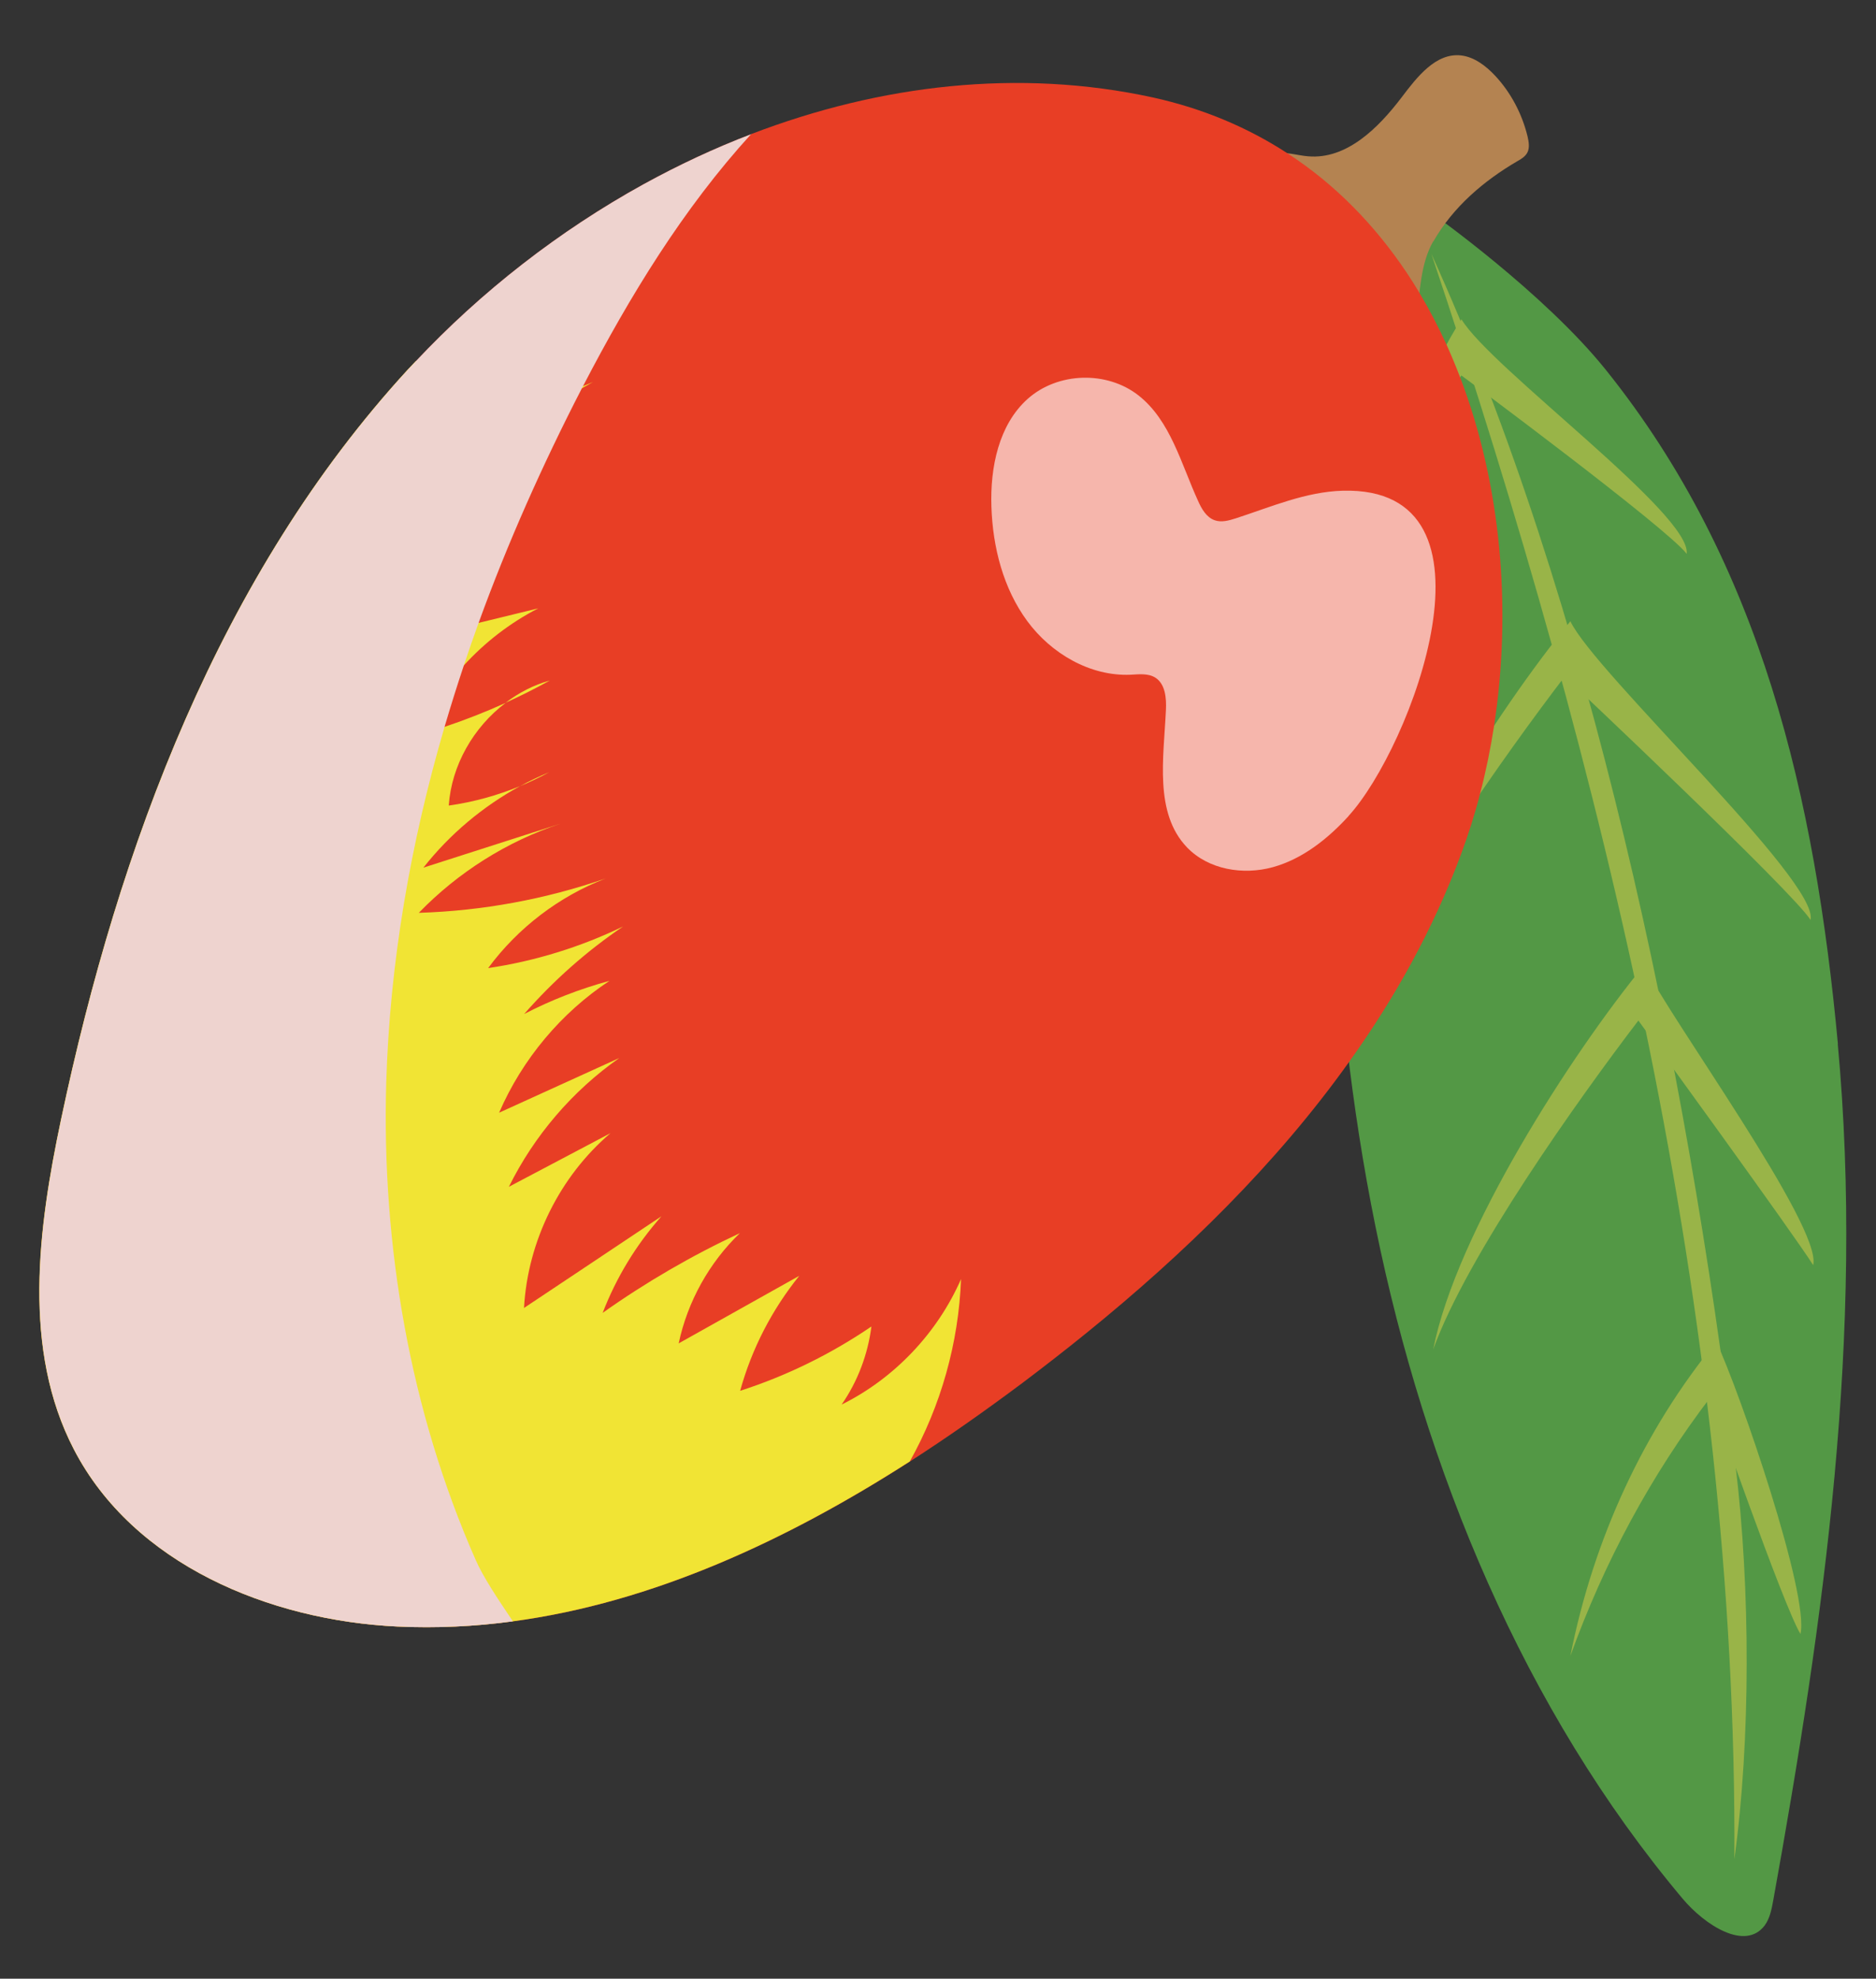
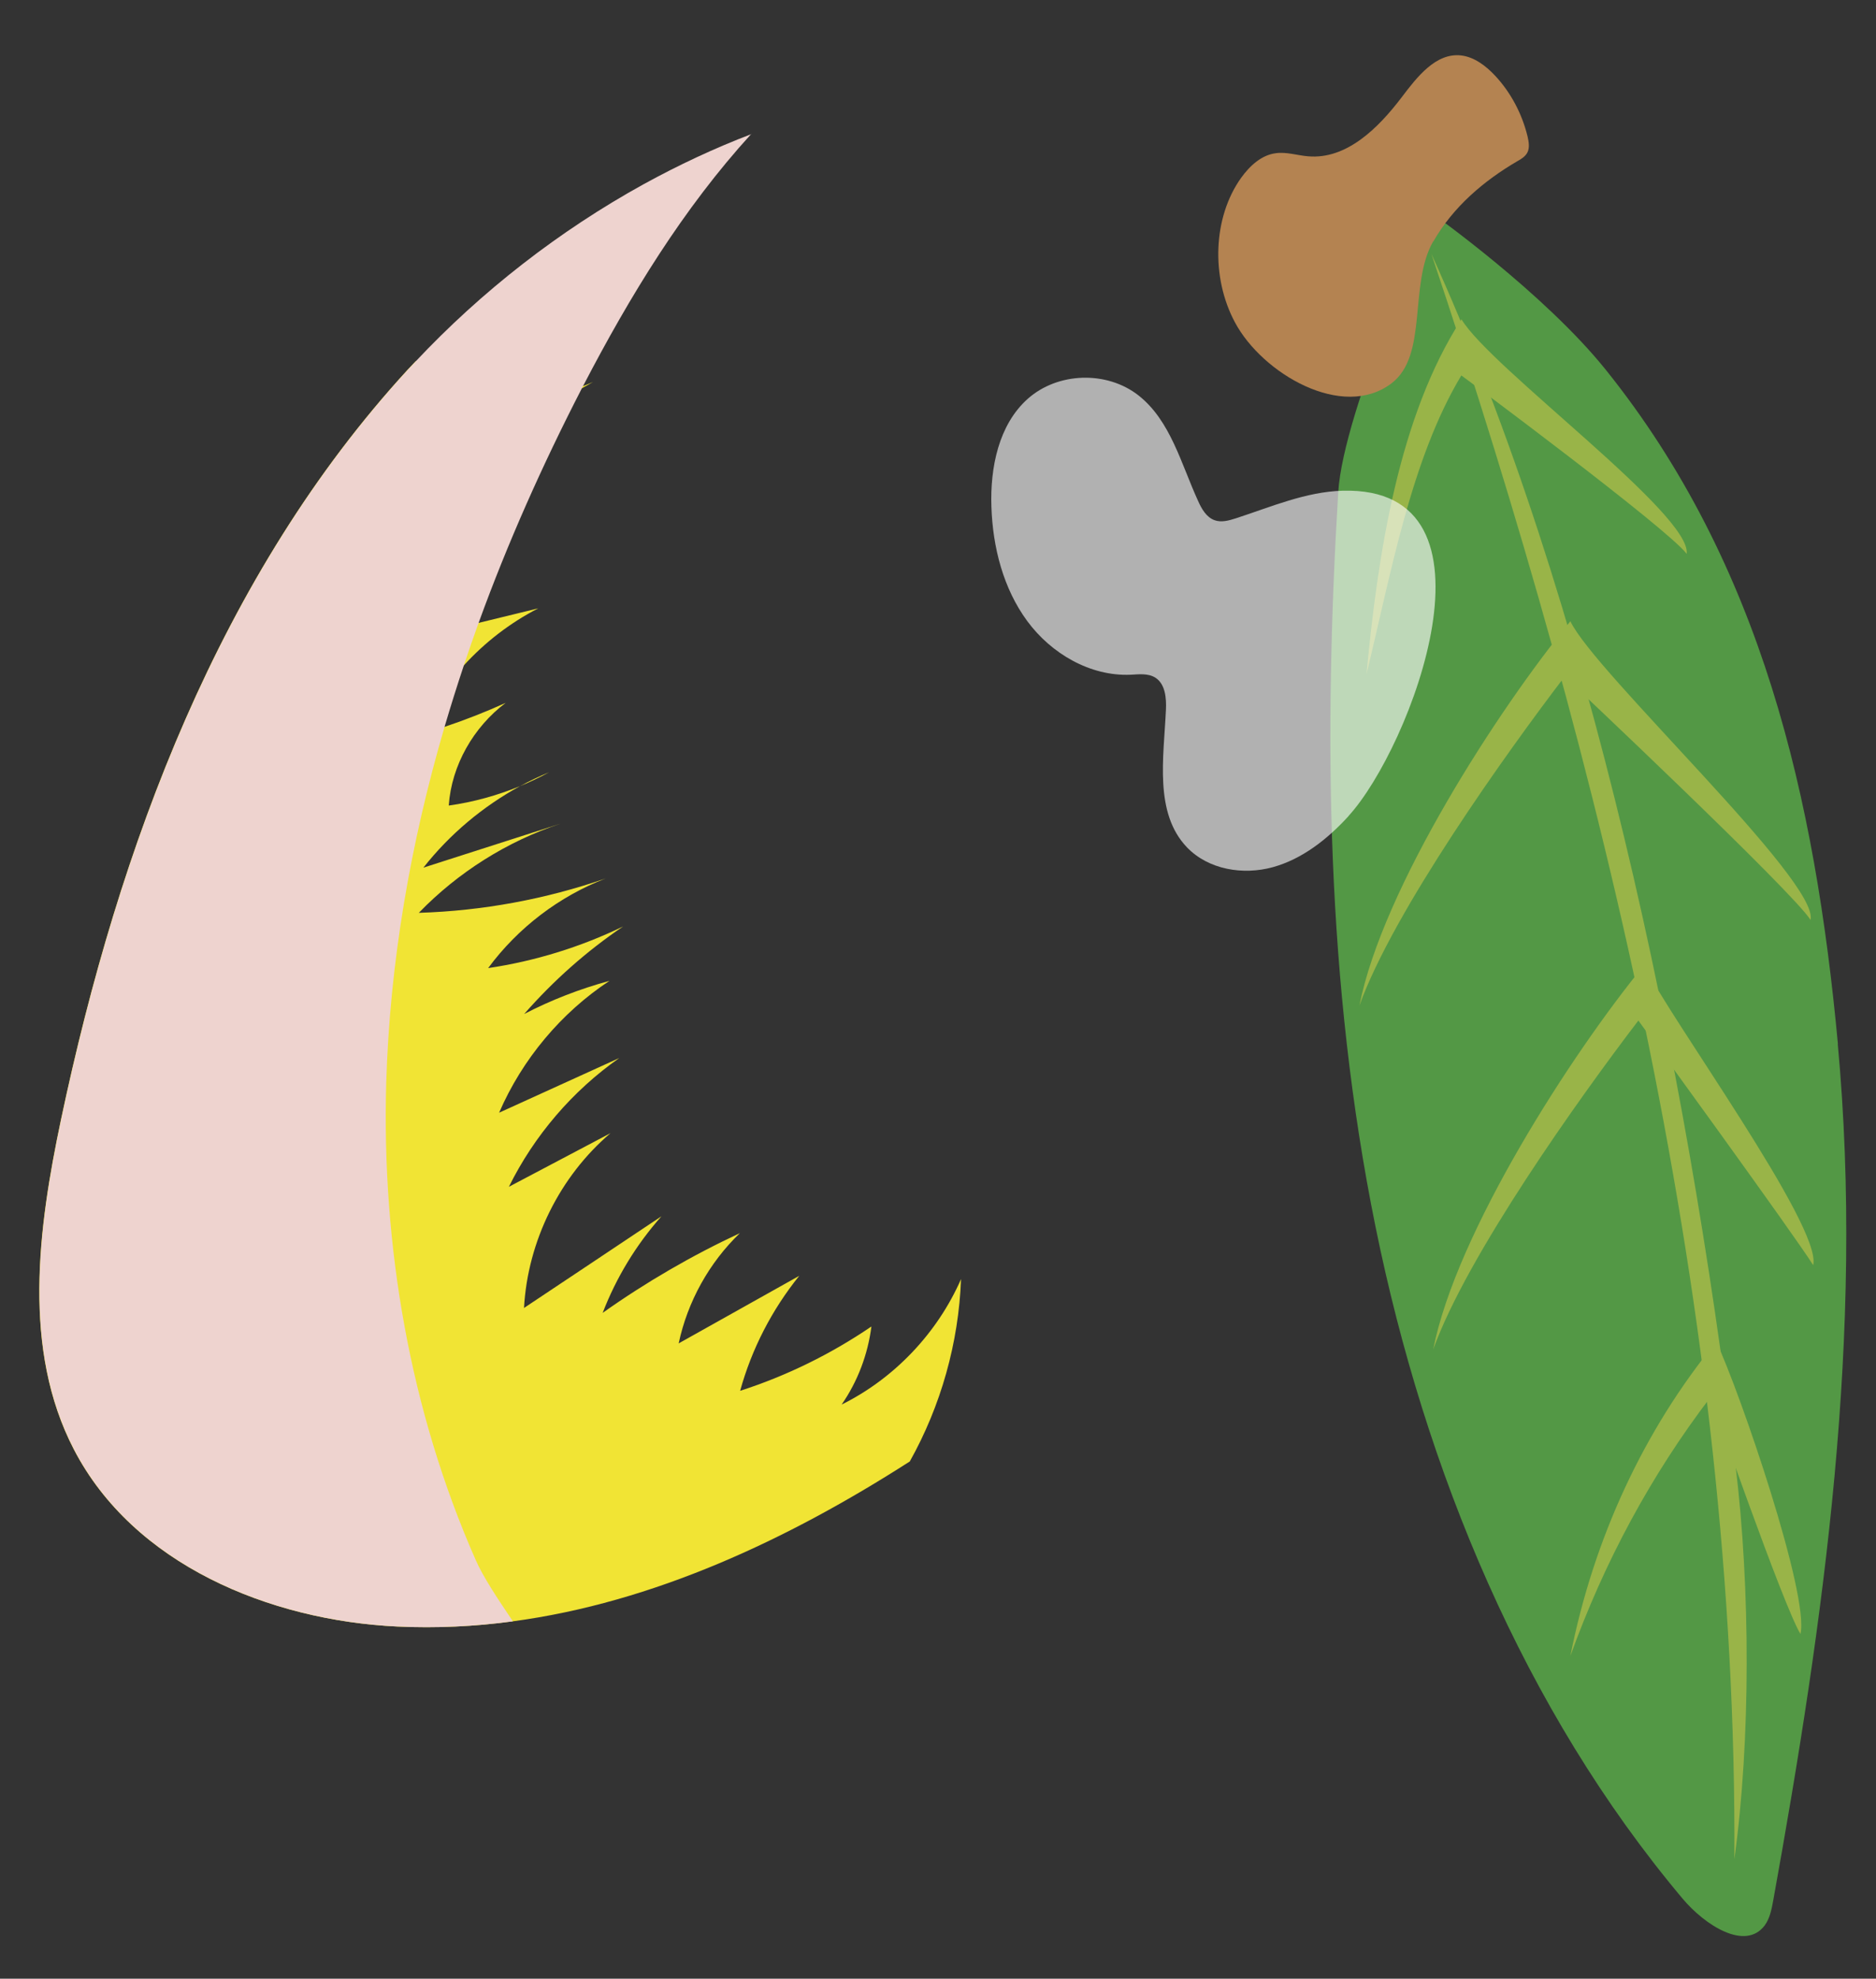
<svg xmlns="http://www.w3.org/2000/svg" viewBox="0 0 126.63 133.55">
  <rect x="0" y="0" width="126.63" height="133.55" fill="#333333" stroke="none" />
  <defs>
    <style>
      .cls-1 {
        fill: #539845;
      }

      .cls-2 {
        fill: #b48351;
      }

      .cls-3 {
        fill: #e83e25;
      }

      .cls-4 {
        fill: #fff;
        opacity: .62;
      }

      .cls-5 {
        fill: #f1e434;
        mix-blend-mode: soft-light;
      }

      .cls-6 {
        isolation: isolate;
      }

      .cls-7 {
        fill: #eed3cf;
        mix-blend-mode: multiply;
      }

      .cls-8 {
        fill: #99b448;
      }
    </style>
  </defs>
  <g class="cls-6">
    <g id="_レイヤー_1" data-name="レイヤー 1">
      <g>
        <g>
          <g>
            <path class="cls-1" d="M124.05,70.47c1.81,19.55-.94,38.88-4.35,57.76-.11.61-.23,1.24-.58,1.72-1.31,1.75-4.04-.01-5.55-1.81-10.72-12.76-17.38-28.91-20.72-45.33-3.34-16.41-3.51-33.15-2.52-49.58.34-5.62,6.38-18.79,6.38-18.79,0,0,7.52,5.33,11.69,10.53,10.53,13.12,14.12,28.92,15.66,45.5Z" />
            <path class="cls-8" d="M117.07,125.48c.21-36.56-8.72-73.36-20.45-108.34,10.66,23.44,17.2,54.32,20.53,81.78,1,8.25,1.03,18.48-.08,26.56Z" />
            <path class="cls-8" d="M115.46,94.3c-3.98,5.21-7.18,11.12-9.46,17.47,1.56-7.91,4.97-15.26,9.85-21.21,1.62,3.44,6.3,17.14,5.68,19.72-1.14-1.85-6.06-15.98-6.06-15.98Z" />
            <path class="cls-8" d="M110.59,68.88c-3.98,5.21-11.57,15.85-13.85,22.2,1.56-7.91,9.36-19.99,14.24-25.94,1.62,3.44,12.04,17.67,11.41,20.25-1.14-1.85-11.79-16.51-11.8-16.51Z" />
            <path class="cls-8" d="M105.61,45.67c-3.98,5.21-11.57,15.85-13.85,22.2,1.56-7.91,9.36-19.99,14.24-25.94,1.62,3.44,16.84,17.58,16.21,20.16-1.14-1.86-16.59-16.42-16.6-16.42Z" />
            <path class="cls-8" d="M98.64,25.34c-3.41,5.67-4.78,13.52-6.4,20.15.76-8.11,2.19-17.42,6.41-23.94,1.94,3.27,15.56,13.18,15.2,15.83-1.31-1.73-15.21-12.05-15.21-12.04Z" />
          </g>
          <path class="cls-2" d="M96.75,16.3c1.35-2.36,3.43-4.11,5.67-5.42.27-.15.55-.32.69-.61.15-.32.08-.71,0-1.06-.37-1.53-1.13-2.96-2.17-4.08-.65-.7-1.44-1.29-2.33-1.39-1.69-.18-2.95,1.44-4,2.83-1.61,2.12-3.74,4.2-6.31,3.98-.73-.06-1.46-.31-2.18-.21-.97.12-1.76.85-2.35,1.67-1.9,2.67-2.04,6.71-.41,9.75,1.84,3.45,7.26,6.63,10.57,4.11,2.49-1.9,1.14-6.66,2.81-9.58Z" />
          <g>
-             <path class="cls-3" d="M50.72,9.05c-2.49.95-4.92,2.09-7.27,3.38-5.71,3.15-10.96,7.24-15.41,11.98-.17.18-.35.37-.52.55-12.67,13.81-19.49,32.15-23.39,50.58-1.57,7.42-2.63,15.55.86,22.28,4.02,7.76,13.19,11.55,21.84,11.96,2.62.12,5.22,0,7.79-.35,9.48-1.27,18.52-5.48,26.8-10.79,2.6-1.67,5.13-3.46,7.58-5.29,1.46-1.1,2.9-2.22,4.32-3.37,6.63-5.37,12.82-11.41,17.73-18.29,3.1-4.32,5.69-8.98,7.56-14.01.5-1.34.94-2.72,1.3-4.13.39-1.49.7-3.01.94-4.56h0c1.2-7.82.5-16.22-2.29-23.52-.29-.75-.59-1.48-.92-2.21-.55-1.2-1.15-2.36-1.82-3.48-.27-.46-.56-.91-.85-1.35-2.14-3.2-4.82-5.98-8.08-8.09-2.64-1.72-5.66-3.01-9.06-3.76-9.08-1.98-18.43-.86-27.1,2.46Z" />
            <path class="cls-5" d="M35.1,53.06c.67-.28,1.33-.59,1.97-.94-.67.28-1.33.59-1.97.94Z" />
-             <path class="cls-5" d="M34.13,47.43c1.01-.46,2.01-.96,2.98-1.5-1.08.3-2.09.82-2.98,1.5Z" />
            <path class="cls-5" d="M33.93,36.96c-.31.09-.61.2-.91.32.31-.09.61-.2.91-.32Z" />
            <path class="cls-5" d="M34.72,31.47c-.22.13-.44.26-.66.4.23-.13.45-.26.66-.4Z" />
            <path class="cls-5" d="M28.03,24.41c-.17.18-.35.37-.52.55-12.67,13.81-19.49,32.15-23.39,50.58-1.57,7.42-2.63,15.55.86,22.28,4.02,7.76,13.19,11.55,21.84,11.96,2.62.12,5.22,0,7.79-.35,9.48-1.27,18.52-5.48,26.8-10.79,2.1-3.75,3.3-8.01,3.46-12.31-1.6,3.65-4.51,6.71-8.06,8.47,1.08-1.56,1.77-3.38,2.01-5.27-2.73,1.86-5.72,3.33-8.86,4.34.78-2.83,2.15-5.48,3.99-7.76-2.71,1.52-5.43,3.04-8.14,4.56.6-2.82,2.06-5.45,4.13-7.44-3.24,1.51-6.34,3.31-9.26,5.38.92-2.39,2.27-4.61,3.97-6.52-3.09,2.06-6.18,4.13-9.28,6.19.25-4.52,2.42-8.89,5.84-11.8-2.29,1.21-4.57,2.41-6.86,3.62,1.71-3.46,4.3-6.48,7.45-8.69-2.7,1.23-5.41,2.46-8.11,3.69,1.56-3.61,4.19-6.75,7.45-8.9-1.99.54-3.93,1.29-5.76,2.24,1.97-2.25,4.21-4.24,6.68-5.91-2.87,1.39-5.95,2.34-9.11,2.81,2.01-2.72,4.79-4.84,7.93-6.05-4.05,1.4-8.32,2.19-12.61,2.32,2.65-2.74,5.97-4.83,9.57-6.02-3.09.99-6.17,1.98-9.26,2.97,1.77-2.25,4.01-4.13,6.52-5.5-1.54.63-3.16,1.08-4.81,1.31.19-2.73,1.68-5.3,3.84-6.93-1.35.61-2.72,1.15-4.13,1.62-.6.2-1.2.39-1.8.56.78-1.72,1.84-3.31,3.1-4.7,1.43-1.57,3.14-2.89,5.03-3.86-1.34.33-2.68.65-4.02.98-1.76.43-3.51.86-5.27,1.28,1.07-2.73,3.29-4.96,5.98-6.05-1.9.59-3.95.71-5.91.34,2.03-2.23,4.38-4.18,6.95-5.76-1.27.69-2.7,1.06-4.13,1.08,2.9-2.54,6.04-4.8,9.36-6.73.24-.14.49-.28.74-.42-.22.1-.44.19-.67.28-2.08.83-4.32,1.26-6.57,1.25,1.87-2.24,4.16-4.11,6.72-5.48-3.92.41-7.77,1.29-11.48,2.57Z" />
          </g>
          <path class="cls-4" d="M91.02,55.09c-1.41,1.54-3.11,2.89-5.11,3.44-2,.55-4.34.17-5.79-1.34-2.22-2.32-1.57-6.04-1.42-9.27.04-.8-.04-1.75-.71-2.18-.49-.31-1.11-.23-1.69-.2-2.71.11-5.34-1.42-6.96-3.62-1.62-2.2-2.33-4.98-2.42-7.72-.09-2.65.49-5.53,2.45-7.28,2.03-1.81,5.34-1.91,7.48-.23,2.16,1.7,2.87,4.61,4.02,7.12.24.54.56,1.1,1.11,1.3.47.17.98.02,1.45-.13,2.37-.77,4.71-1.79,7.2-1.86,11.38-.31,4.6,17.37.39,21.96Z" />
        </g>
        <path class="cls-7" d="M50.72,9.05c-2.49.95-4.92,2.09-7.27,3.38-5.71,3.15-10.96,7.24-15.41,11.98-.17.18-.35.37-.52.55-12.67,13.81-19.49,32.15-23.39,50.58-1.57,7.42-2.63,15.55.86,22.28,4.02,7.76,13.19,11.55,21.84,11.96,2.62.12,5.22,0,7.79-.35-1.06-1.57-2.02-3.02-2.51-4.14-4.44-10.07-6.35-21.22-6.04-32.2.24-8.16,1.65-16.22,3.94-24.04.41-1.39.84-2.76,1.3-4.14.32-.96.65-1.92,1-2.88,1.96-5.4,4.31-10.66,6.93-15.75.01-.03.03-.06.04-.09.03-.05.05-.1.08-.14,3.16-6.08,6.76-11.98,11.36-17.02Z" />
      </g>
    </g>
  </g>
</svg>